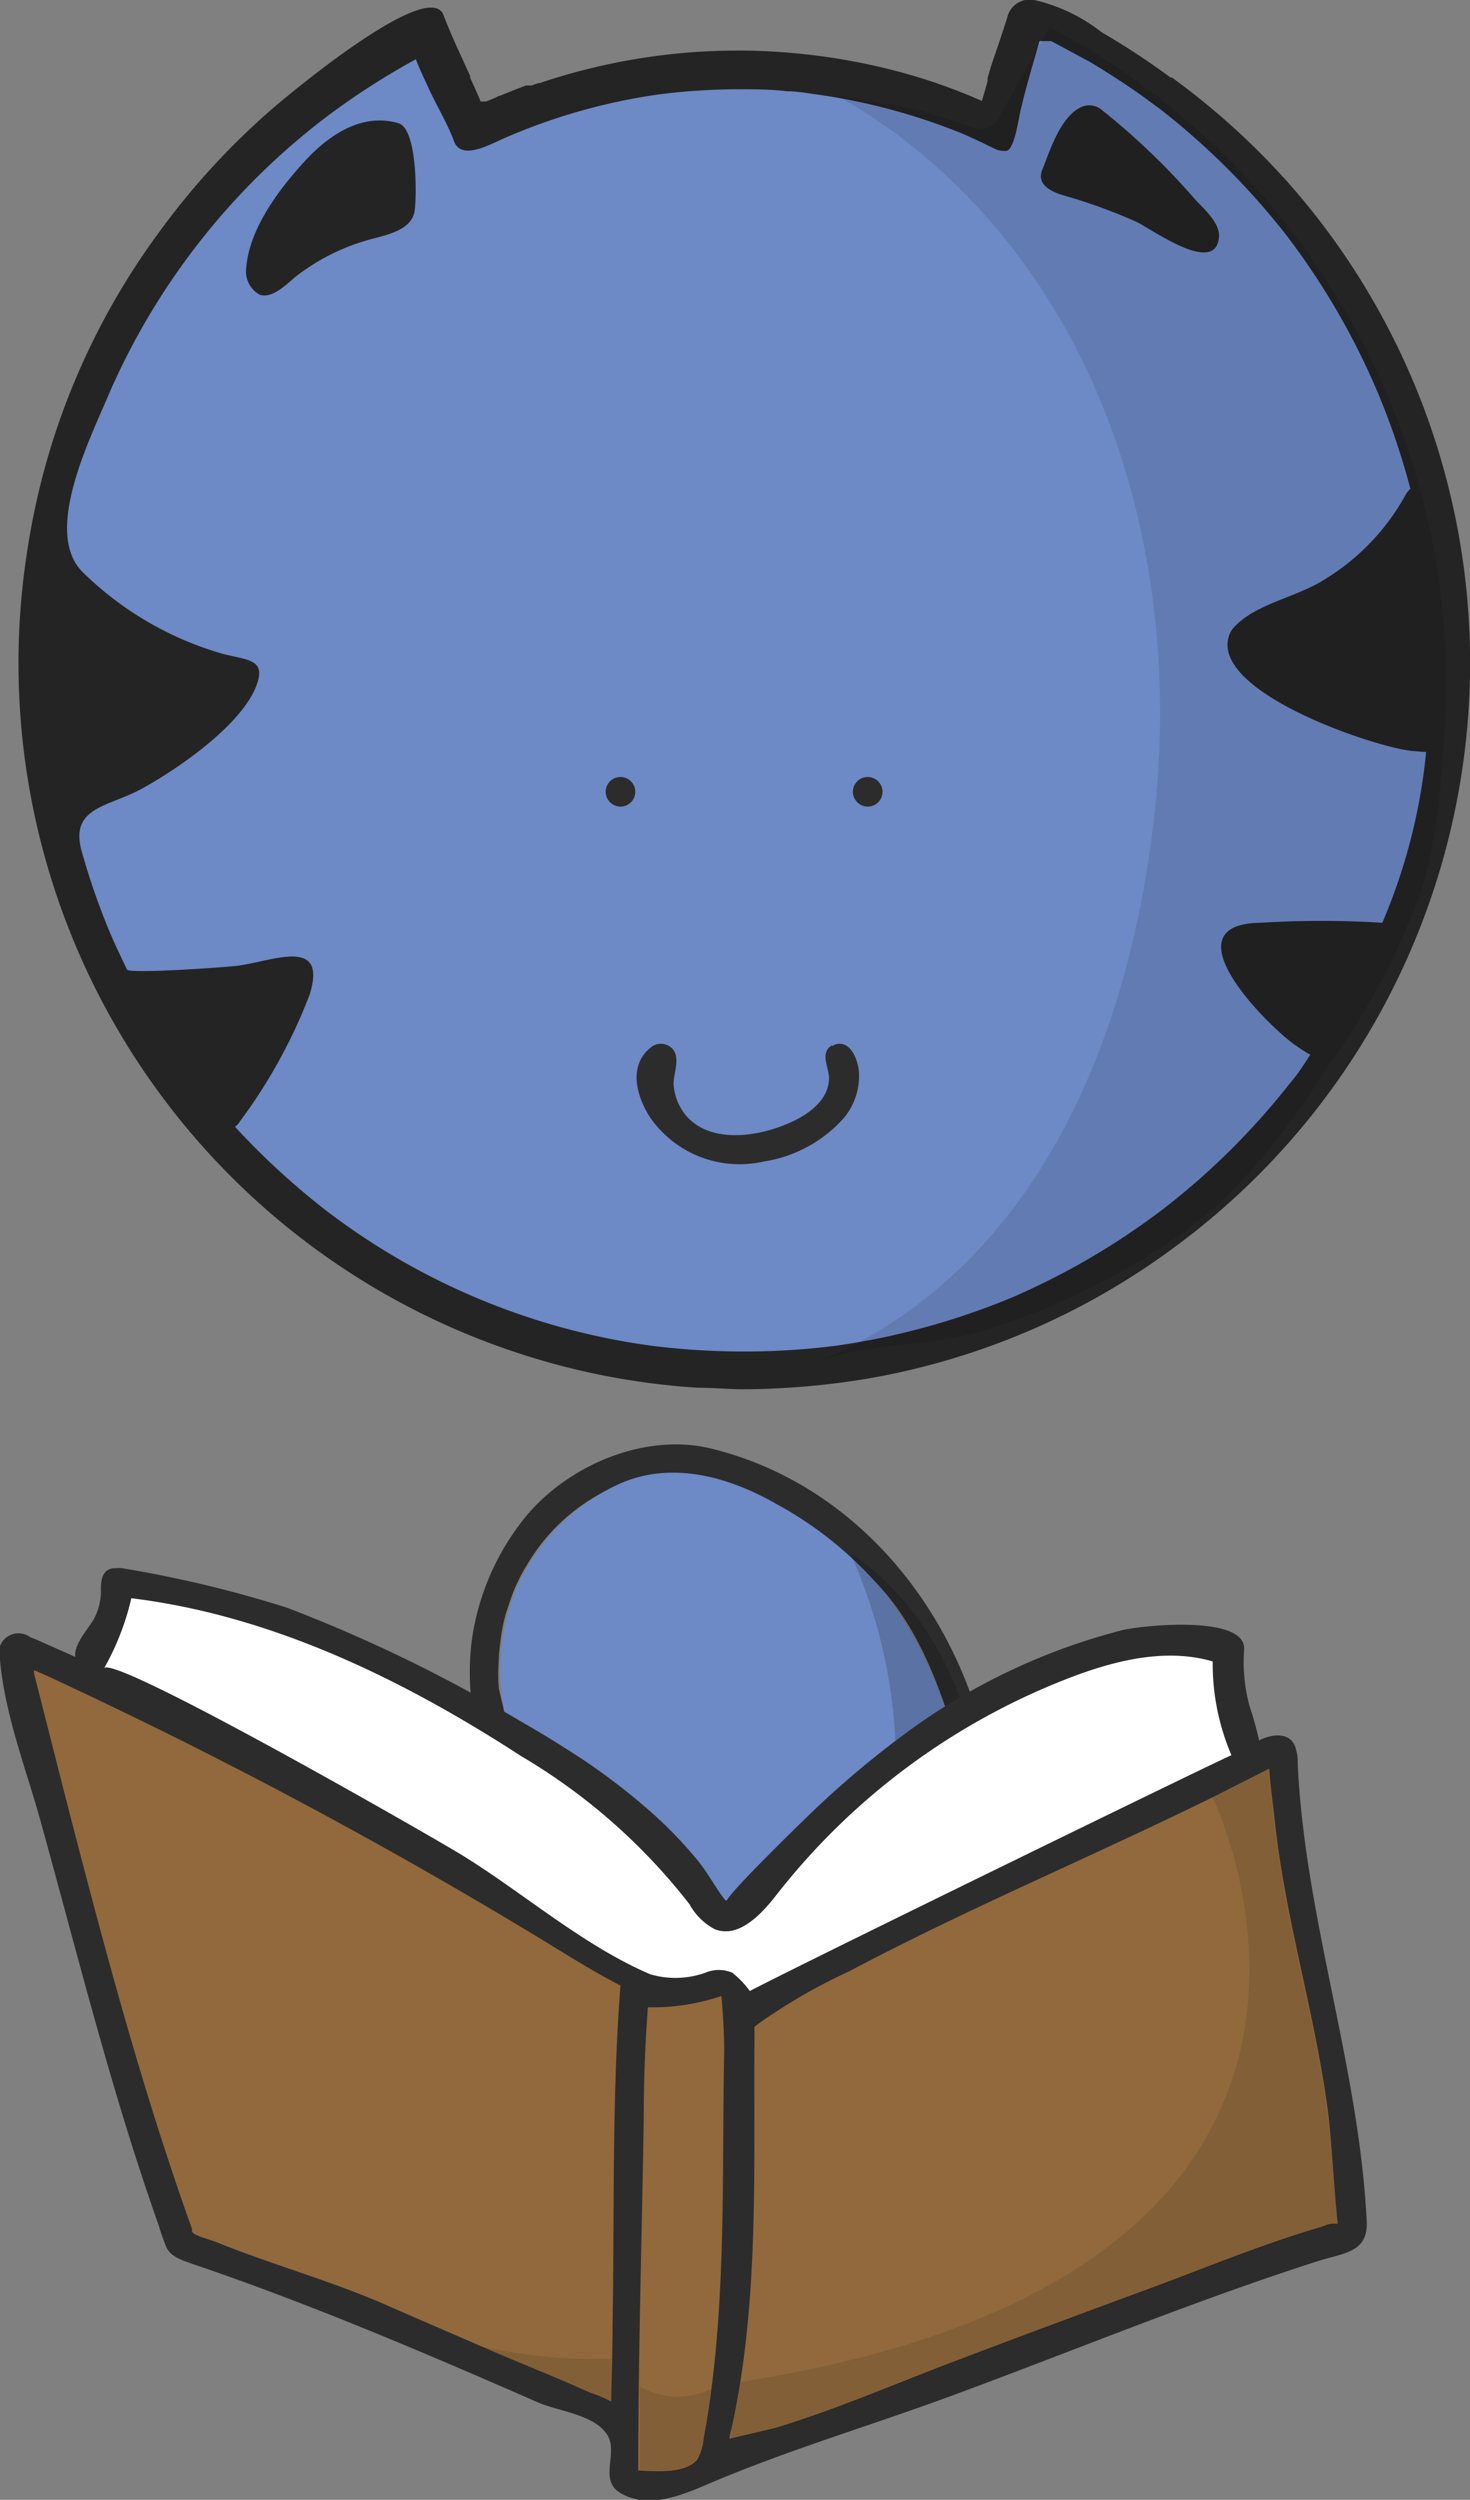
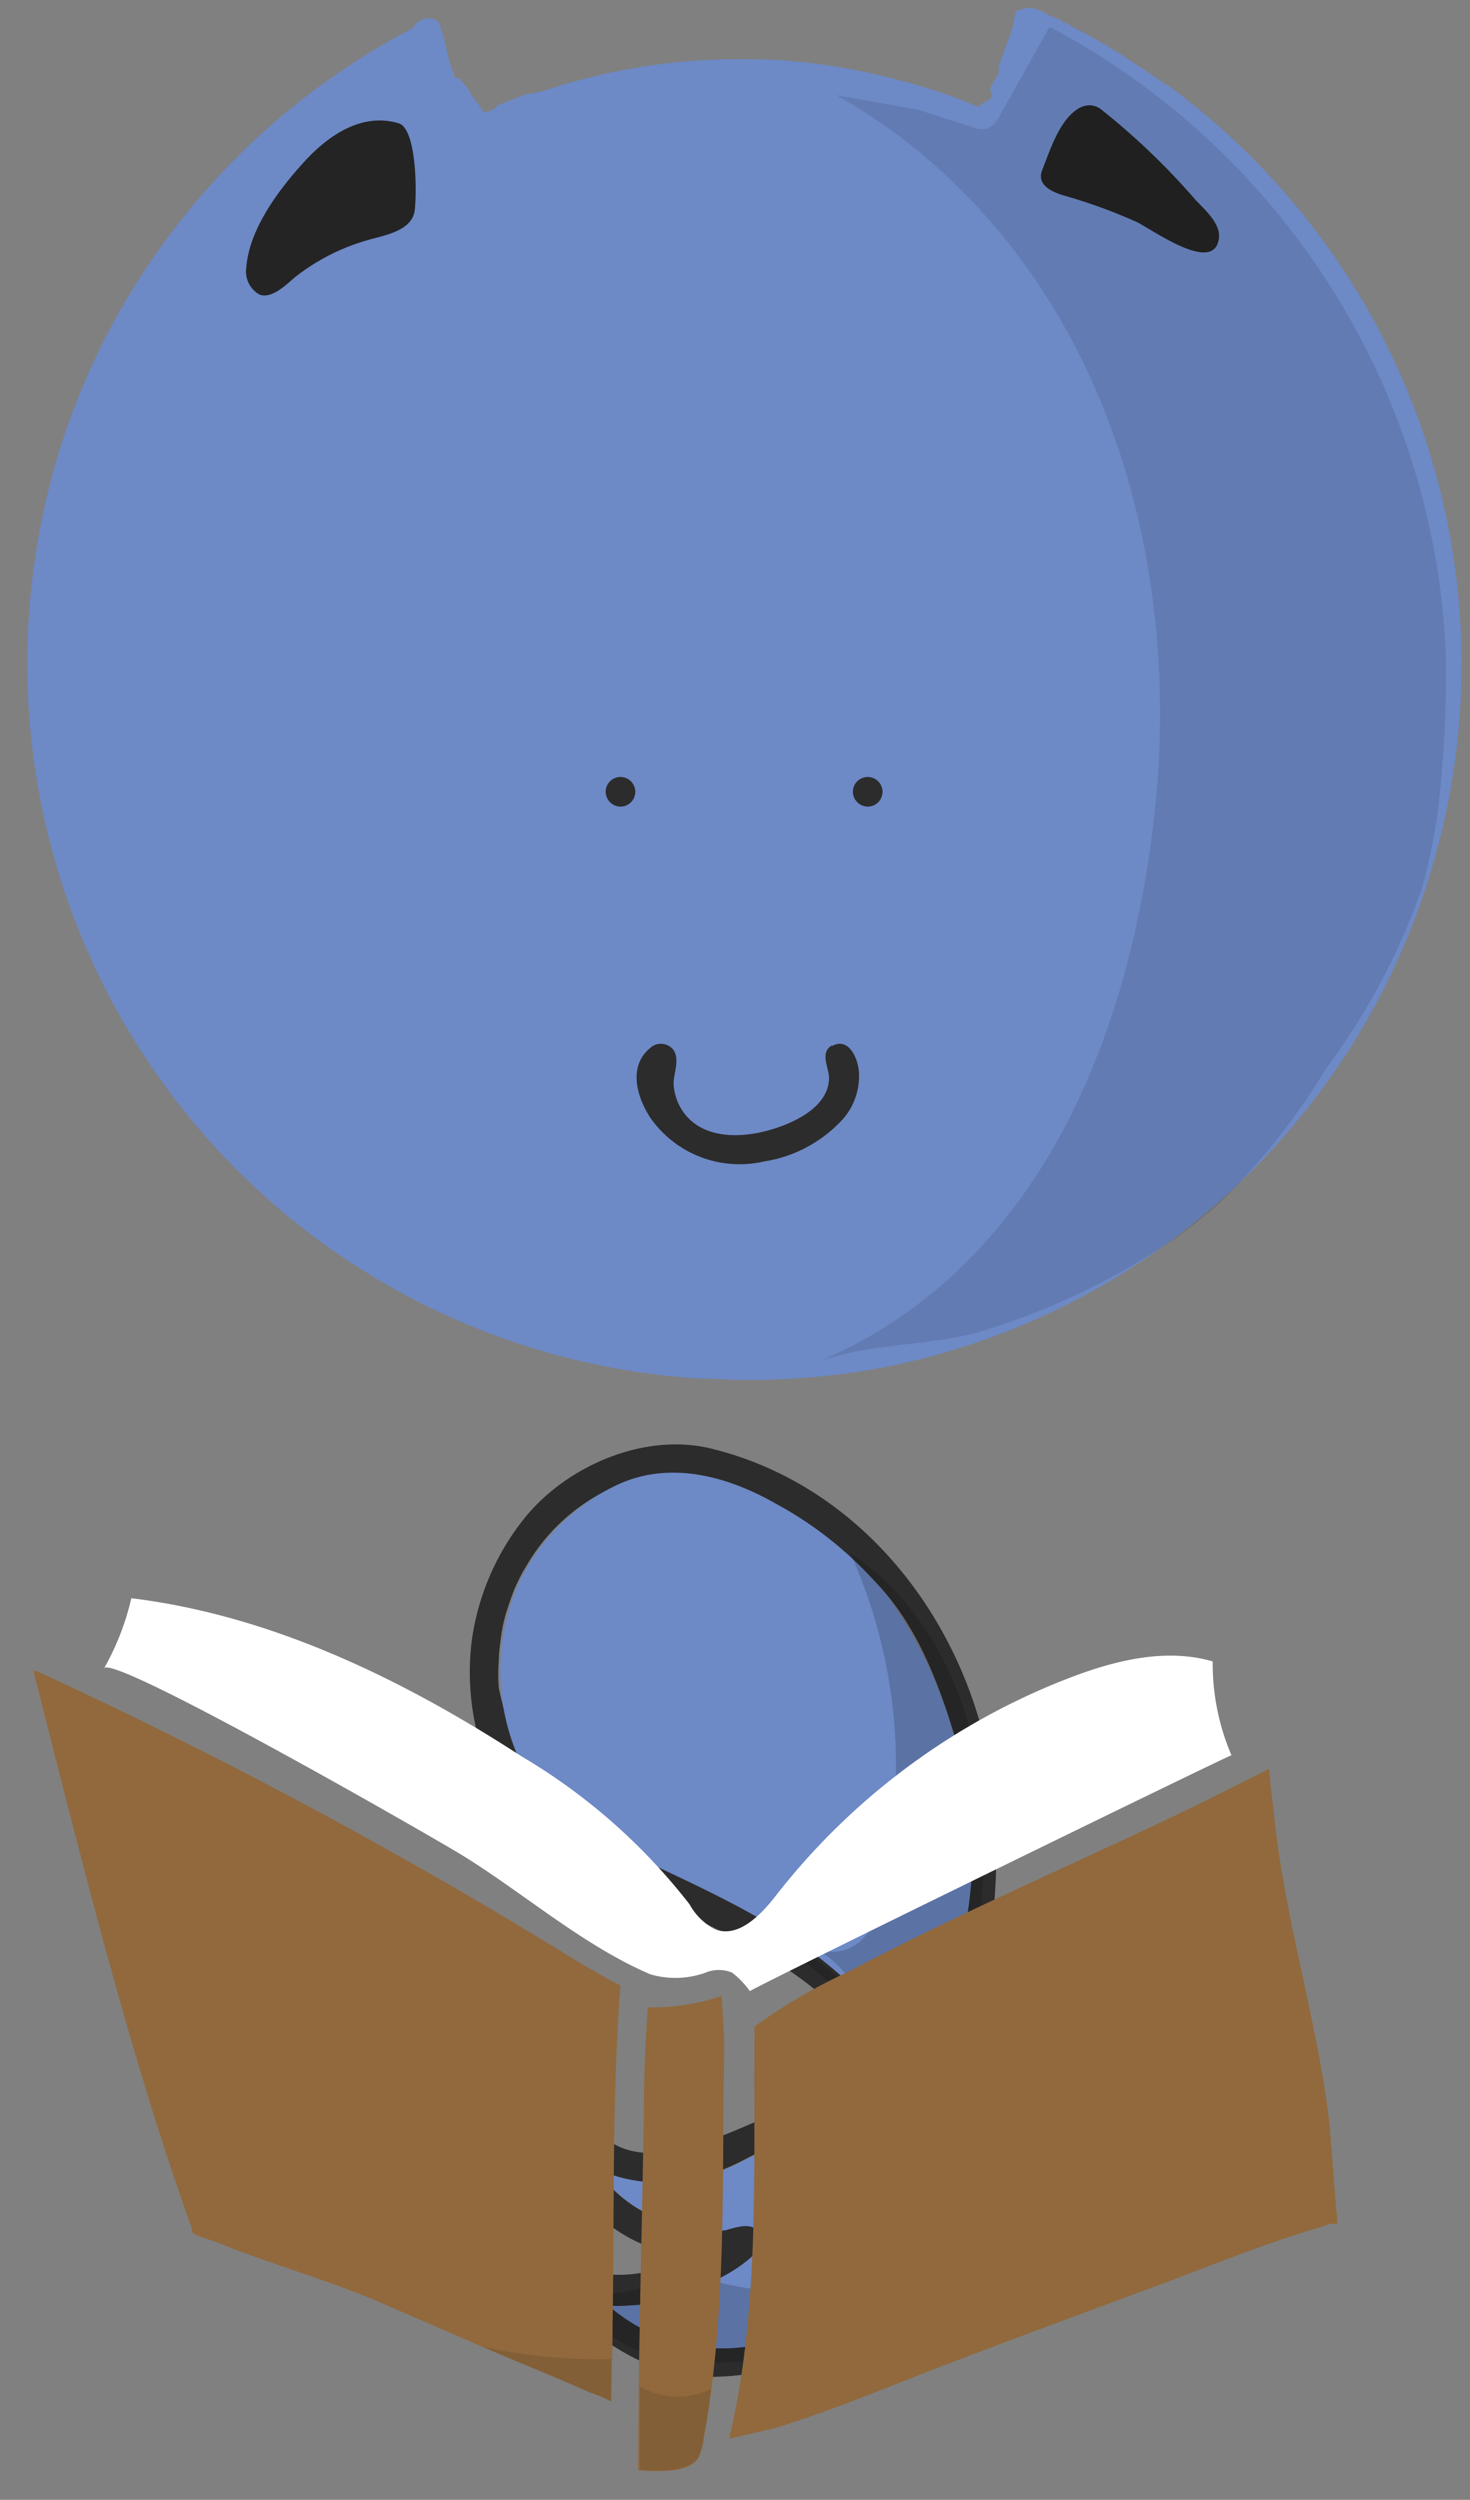
<svg xmlns="http://www.w3.org/2000/svg" viewBox="0 0 74.44 126.57">
  <rect x="0" y="0" width="74.44" height="126.57" fill="#808080" stroke="none" />
  <defs>
    <style>.cls-1{fill:#2c2c2c;}.cls-2{fill:#6d89c6;}.cls-3{opacity:0.17;}.cls-4{fill:#fff;}.cls-5{fill:#91693d;}.cls-6{fill:#242424;}.cls-7{opacity:0.1;}</style>
  </defs>
  <title>Readv1</title>
  <g id="Layer_2" data-name="Layer 2">
    <g id="Layer_1-2" data-name="Layer 1">
      <path class="cls-1" d="M50.33,90.8c-.89-8-6.28-15.5-14.33-17.46-3.5-.85-7.6,1-9.69,3.85a12.67,12.67,0,0,0-2.42,5.88,12.89,12.89,0,0,0,.71,6.09c1.28,3.39,4.62,5.2,7.72,6.65,5,2.35,12.09,5.06,12.77,11.43a2.8,2.8,0,0,0,.78,1.71c1.56.91,2.87-4.55,3.08-5.31A33.56,33.56,0,0,0,50.33,90.8Zm-1.16,4.47c-.12.94-.28,1.87-.47,2.79s-.4,1.93-.67,2.86-.63,1.85-.93,2.78c-.14.47-.27,1-.37,1.43s-.17.76-.28,1.13c0-.15-.06-.3-.1-.44a9.2,9.2,0,0,0-.55-1.55c-.2-.46-.44-.9-.68-1.34a10.34,10.34,0,0,0-1-1.32c-2.58-3.19-6.49-5-10.08-6.77-.9-.45-1.83-.87-2.74-1.31-.44-.22-.88-.46-1.3-.71a7.51,7.51,0,0,1-3.74-4,21.74,21.74,0,0,1-1-3.35,8.54,8.54,0,0,1,0-1.43c0-.33.05-.67.09-1a8.72,8.72,0,0,1,.27-1.35c.16-.48.32-1,.51-1.41s.34-.7.53-1A9.66,9.66,0,0,1,31.82,75c2.42-.88,4.77-.16,6.91,1,.45.26.9.51,1.33.79s.88.63,1.33.93.92.61,1.36.94.76.67,1.13,1c2.44,2.24,3.63,5.45,4.55,8.54a25.82,25.82,0,0,1,.74,3.47,13.58,13.58,0,0,1,.12,1.69A16.79,16.79,0,0,1,49.17,95.27Z" />
      <path class="cls-2" d="M49.26,93.39a22.85,22.85,0,0,1-.83,6.15c-.49,1.89-1.3,3.68-1.7,5.59-.08.38-.17.76-.28,1.13,0-.15-.06-.3-.1-.44a9.2,9.2,0,0,0-.55-1.55C43.35,99,37.32,96.44,32.35,94.08c-2.5-1.19-5.16-2.69-6.23-5.41a11,11,0,0,1,.11-8.43,10.45,10.45,0,0,1,5.09-5.09c2.68-1.22,5.61-.37,8,1A18.79,18.79,0,0,1,45,80.89a22.67,22.67,0,0,1,3.41,7.34A18.74,18.74,0,0,1,49.26,93.39Z" />
      <path class="cls-1" d="M44.67,111.24a5,5,0,0,0-2.81-4.15c-1.64-.66-3.29.23-4.8.85-2,.81-4.5,1.77-6.42.33-.87-.65-.79-1.54-1.25-2.41a.79.79,0,0,0-.88-.44c-1.55.26-.45,3.29-.12,4.12A8,8,0,0,0,34,114.1c.33.09.66.15,1,.22-2.18.9-4.5,1.36-6.63,0a.77.77,0,0,0-1,.27c-.55,1,1,2.05,1.56,2.58,1.81,1.58,4.16,3.12,6.67,3.17,3.44.07,8.06-1.14,8.92-5A11.14,11.14,0,0,0,44.67,111.24Zm-8.36,1.6a7.83,7.83,0,0,1-2-.21,6.71,6.71,0,0,1-3.78-2.36,6,6,0,0,1-.36-.52,5,5,0,0,0,1.39.54,7.72,7.72,0,0,0,3.79,0,12.8,12.8,0,0,0,2.45-1c1.38-.7,3.21-1.55,4.39-.09C42.45,109.53,36.86,112.83,36.31,112.84Z" />
      <path class="cls-2" d="M43.43,112.83a5.24,5.24,0,0,1-1.56,4.3,8.78,8.78,0,0,1-11.16-.48c.19.18,1.1.07,1.35.07a9.53,9.53,0,0,0,4.27-1.32A7.51,7.51,0,0,0,38,114.32a1.29,1.29,0,0,0,.42-1.24c-.28-.64-1.21-.28-1.68-.16a6,6,0,0,1-3.53-.65,6.59,6.59,0,0,1-2.64-2,6,6,0,0,1-.36-.52,5,5,0,0,0,1.39.54,8.34,8.34,0,0,0,2.82.17,10.15,10.15,0,0,0,3.13-1,7.85,7.85,0,0,1,3-1C42.63,108.33,43.36,111.18,43.43,112.83Z" />
      <path class="cls-1" d="M35.44,115.77h0Z" />
      <path class="cls-3" d="M38.31,97.28a11.83,11.83,0,0,0,3.59,1.53c3.3.32,3.37-5.72,3.42-7.76a26.16,26.16,0,0,0-2.27-12.43c4,2.67,6.24,7.5,6.7,12.3s-.62,9.63-2,14.25c-.19.65-.6,1.43-1.27,1.34-.46-.06-.74-.53-.93-1a32.41,32.41,0,0,0-2.26-4.89,5.24,5.24,0,0,0-4.43-2.61,8.73,8.73,0,0,1,5.22,4.32c.1.2.26.44.48.39s0-.48-.1-.27" />
      <path class="cls-3" d="M38.92,116c3-.15,3-3.63,4.14-5.58a1.82,1.82,0,0,1,.63.85,7.31,7.31,0,0,1,.32,2.51,6.55,6.55,0,0,1-.46,3.15A4.51,4.51,0,0,1,41,119a11.4,11.4,0,0,1-3.29.55,15.59,15.59,0,0,1-4.15-.17,6.59,6.59,0,0,1-3.6-2,1,1,0,0,1-.22-.34.71.71,0,0,1,.41-.76,2.25,2.25,0,0,1,.9-.17c1.34-.08,3.09-.93,4.36-.8A22.86,22.86,0,0,0,38.92,116Z" />
-       <path class="cls-1" d="M65.72,89.4c0-.24,0-.49-.07-.73-.17-1-1.18-.92-1.89-.55a17.93,17.93,0,0,0-.49-1.76A8.49,8.49,0,0,1,63,83.54c.16-1.8-5.19-1.25-6.18-1a31.72,31.72,0,0,0-11.15,5.36A47.57,47.57,0,0,0,40.86,92c-.37.36-4.23,4.1-4.07,4.3-.59-.75-1-1.6-1.64-2.32a21.52,21.52,0,0,0-2-2.07,32.54,32.54,0,0,0-4.58-3.43c-.76-.49-1.53-.94-2.31-1.39a75.1,75.1,0,0,0-11.73-5.69,59.71,59.71,0,0,0-8.35-2,1.86,1.86,0,0,0-.33,0H5.75c-.53.06-.63.52-.64,1A3.07,3.07,0,0,1,4.74,82c-.32.53-1,1.26-.93,1.89L2.48,83.3,1.81,83l-.27-.1A1,1,0,0,0,0,84.05c.26,2.86,1.35,5.57,2.1,8.32C4,99.23,5.67,106,8.05,112.71a9.86,9.86,0,0,0,.38,1.08c.24.51.87.67,1.36.85,5.89,2,11.73,4.49,17.46,7,1.06.46,2.91.61,3.53,1.69.51.88-.44,2.22.6,2.87,1.37.85,3.05.18,4.38-.39,3.93-1.69,8.11-2.93,12.13-4.4,6.29-2.31,12.51-4.9,18.89-6.94,1.24-.4,2.51-.41,2.43-2C68.82,104.64,66.1,97.19,65.72,89.4ZM37.09,96.65h0a0,0,0,0,1,0,0Z" />
      <path class="cls-4" d="M62.36,88.87c-.12,0-22.24,10.79-24.39,11.94a4.45,4.45,0,0,0-.89-.93,1.74,1.74,0,0,0-1.36,0,4.51,4.51,0,0,1-2.79.08c-3.37-1.44-6.38-4.08-9.48-6-1.4-.87-17.75-10.25-18.18-9.49a13.06,13.06,0,0,0,.82-1.73,12.76,12.76,0,0,0,.56-1.82c7.11.87,13.74,4.1,19.75,8a30.22,30.22,0,0,1,8.52,7.5,3.1,3.1,0,0,0,1.28,1.26c1.19.47,2.34-.73,3.12-1.74a34.6,34.6,0,0,1,14.87-11c2.3-.88,4.86-1.51,7.22-.82A11.79,11.79,0,0,0,62.36,88.87Z" />
      <path class="cls-5" d="M31.42,100.53c-.44,5.73-.3,11.49-.4,17.23,0,1.28-.05,2.56-.07,3.83a7.34,7.34,0,0,0-1.07-.45l-.14-.06c-1.62-.73-3.27-1.38-4.9-2.08l-4.43-1.92-1-.44c-2.78-1.2-5.7-2-8.51-3.14-.19-.08-1.08-.31-1.16-.49s0-.07,0-.11c-2.61-7.27-4.59-14.78-6.52-22.28l-1.5-5.91,0-.15.23.1c.4.17.79.35,1.18.54A253,253,0,0,1,28.4,98.79C29.39,99.4,30.39,100,31.42,100.53Z" />
      <path class="cls-5" d="M36.67,104c-.11,5.91.1,11.86-.75,17.73-.08.56-.17,1.12-.28,1.68a2.75,2.75,0,0,1-.32,1.11c-.61.72-2,.61-3,.56,0-6,.19-12,.28-17.93,0-1.84.07-3.68.21-5.52a10.75,10.75,0,0,0,3.72-.57C36.61,101.85,36.69,103.29,36.67,104Z" />
      <path class="cls-5" d="M67.74,112.59l-.25,0c-.22,0-.43.12-.64.18-2.94.86-5.79,2.05-8.66,3.11-3.25,1.2-6.5,2.4-9.73,3.63-3.05,1.15-6,2.44-9.13,3.4-.32.09-2,.47-2.39.57,0-.17.06-.33.1-.5,1.45-6.57,1.1-13.4,1.17-20.08a1.31,1.31,0,0,1,0-.28l.2-.16A28.64,28.64,0,0,1,43,99.81C49,96.63,55.31,94,61.4,91L64,89.69l.27-.14c.07,1,.21,1.92.31,2.88.56,4.95,2.06,9.72,2.69,14.66C67.47,108.92,67.55,110.76,67.74,112.59Z" />
      <path class="cls-2" d="M52.19.4a.59.59,0,0,0-.23,0,.7.7,0,0,0-.2.08c-.4,0-.34.29-.45.68l0,.1c-.14.5-.41,1.16-.57,1.63l-.17.47,0,.15,0,.19c-.09.25-.36.54-.43.79l.09.36c-.09.33-.53.26-.63.58A29.83,29.83,0,0,0,45.3,4a31.79,31.79,0,0,0-5.48-.93C39,3,38.17,3,37.39,3a30.91,30.91,0,0,0-9.94,1.63l-.05,0-.06,0L27,4.74l-.11,0-.11,0-.06,0-1.28.5-.22.09L25,5.53l-.14.07-.05,0-.14.06-.07,0-.09,0-.06,0,0,0c-.17-.4-.48-.63-.66-1l-.08-.16-.46-.54L23,3.93,23,3.77c-.34-.74-.37-1.45-.64-2.22-.08-.23-.11-.48-.32-.56a.87.87,0,0,0-.32-.06.92.92,0,0,0-.82.5A36.4,36.4,0,0,0,8.27,12.33,35.83,35.83,0,0,0,1.85,27.79a36.27,36.27,0,0,0,33.47,42c.78,0,1.56.08,2.32.08A38.15,38.15,0,0,0,44,69.37a36.11,36.11,0,0,0,15.4-6.64A36.29,36.29,0,0,0,69.72,16.51,36.36,36.36,0,0,0,59.11,4.3l-.06,0c-.72-.53-1.47-1-2.23-1.51l-.1-.06-.17-.11-.14-.08-.18-.11-.13-.07L56,2.25l0,0-.06,0,0,0c-.54-.32-1.09-.62-1.63-.89l0,0,0,0L54,1.16l-.07,0-.07,0L53.71,1,53.55.94l-.06,0-.05,0L53.35.84l-.1,0,0,0L52.75.56l-.07,0A1.12,1.12,0,0,0,52.19.4Z" />
      <path class="cls-6" d="M20.18,6.24c-1.89-.56-3.6.65-4.82,2s-2.74,3.33-2.89,5.32a1.34,1.34,0,0,0,.68,1.36c.65.22,1.37-.54,1.82-.91a10.65,10.65,0,0,1,3.71-1.87c.8-.23,2.18-.45,2.32-1.48C21.11,9.79,21.11,6.51,20.18,6.24ZM21.73,8V8Z" />
-       <path class="cls-6" d="M52.37,0A1.17,1.17,0,0,0,51,.91c-.24.76-.5,1.52-.76,2.28-.08.25-.16.51-.23.77l0,.15c-.09.34-.19.67-.29,1A28.59,28.59,0,0,0,45.4,3.6a31.77,31.77,0,0,0-5.56-.94c-.86-.07-1.66-.1-2.46-.1A31.43,31.43,0,0,0,27.32,4.21l0,0-.07,0-.33.12-.11,0-.12,0-.06,0q-.64.24-1.29.51a.68.68,0,0,0-.22.09l-.21.09-.15.06,0,0-.14.06-.07,0-.09,0-.07,0-.05,0c-.16-.4-.35-.8-.53-1.2l0-.09-.29-.63-.05-.12,0,0c-.35-.75-.7-1.52-1-2.31-.68-2-7.85,4-8.65,4.69a37.31,37.31,0,0,0-5.78,6.3A36.28,36.28,0,0,0,1.41,27.7,36.76,36.76,0,0,0,26.52,68.6a36.44,36.44,0,0,0,8.77,1.66c.79,0,1.58.08,2.35.08A39.22,39.22,0,0,0,44,69.79a36.52,36.52,0,0,0,15.58-6.72A36.72,36.72,0,0,0,74.44,32.9a36.7,36.7,0,0,0-9.1-23.53,37.25,37.25,0,0,0-6-5.45l-.07,0a38.09,38.09,0,0,0-3.49-2.29A8.58,8.58,0,0,0,52.37,0ZM50.94,7.64c.41,0,.64-1.59.7-1.86.28-1.26.65-2.47,1-3.7l.06,0,.05,0,.06,0,.06,0,.09,0,.08,0,0,0,0,0,.1,0,.08,0,.12.06,0,0c.63.33,1.26.68,1.86,1l.48.29.08.05c.85.53,1.67,1.07,2.41,1.62l.6.44a36.87,36.87,0,0,1,6.34,6.33A36.56,36.56,0,0,1,69.82,20a36.32,36.32,0,0,1,1.6,4.75,1.23,1.23,0,0,0-.25.32,11.51,11.51,0,0,1-4,4.21c-1.52,1-3.66,1.27-4.76,2.57a1.17,1.17,0,0,0-.15.27c-1.1,2.86,7.23,5.68,9.22,5.9l.63.05h.11s0,0,0,0A29.23,29.23,0,0,1,70,46.72a50.84,50.84,0,0,0-6.17,0c-4.67.07.12,5,1.72,6.17l.11.07a6.2,6.2,0,0,0,.69.44c-.3.47-.64,1-1,1.41A36.71,36.71,0,0,1,59,61.14a36.56,36.56,0,0,1-7.77,4.56,36.6,36.6,0,0,1-8.86,2.43,36.77,36.77,0,0,1-4.71.3,37.78,37.78,0,0,1-4.64-.29,34.8,34.8,0,0,1-16.61-6.93,37.69,37.69,0,0,1-4.51-4.16.87.87,0,0,0,.24-.26,26.73,26.73,0,0,0,3.54-6.43c.92-2.94-1.84-1.71-3.6-1.47-.55.08-5.54.43-5.65.2-.32-.67-.63-1.32-.89-1.94a35.23,35.23,0,0,1-1.39-4c-.66-2.29,1.31-2.28,3-3.2,1.83-1,4.91-3.12,5.77-5.08.66-1.54-.37-1.42-1.69-1.78a16.66,16.66,0,0,1-7-4.08c-2.12-2,.36-6.85,1.32-9.14A35.3,35.3,0,0,1,16.42,6a37.26,37.26,0,0,1,4.64-3c.17.45.38.9.57,1.3.44,1,1,1.87,1.36,2.85s1.77.19,2.45-.11a30,30,0,0,1,8-2.27,32.27,32.27,0,0,1,3.93-.25c.84,0,1.67,0,2.47.1.48,0,1,.09,1.5.16a31.13,31.13,0,0,1,7.43,2l-.06,0,.06,0c.65.29,1.17.54,1.64.77A1.1,1.1,0,0,0,50.94,7.64Z" />
      <path class="cls-6" d="M61.73,12c.05-.72-.75-1.41-1.19-1.88A35.49,35.49,0,0,0,55.71,5.5a1,1,0,0,0-.54-.17,1.13,1.13,0,0,0-.5.13c-1,.55-1.49,2.13-1.89,3.14-.31.77.49,1.12,1.1,1.3a27.36,27.36,0,0,1,3.64,1.32C58.29,11.57,61.57,14,61.73,12Z" />
      <path class="cls-1" d="M42.14,52.92c-.67.39-.13,1.15-.16,1.72-.06,1.46-1.86,2.26-3.06,2.59-1.4.39-3.23.44-4.23-.81a2.74,2.74,0,0,1-.58-1.55c0-.53.32-1.21,0-1.7A.8.8,0,0,0,33,53c-1.2.91-.79,2.46-.09,3.56a5.51,5.51,0,0,0,5.76,2.25,6.81,6.81,0,0,0,4.05-2.19,3.31,3.31,0,0,0,.78-2.23c0-.68-.48-1.94-1.38-1.42" />
      <path class="cls-1" d="M43.19,40.09a.76.76,0,0,0,.76.75.75.75,0,0,0,.74-.75.75.75,0,0,0-1.5,0" />
      <path class="cls-1" d="M30.67,40.09a.76.76,0,0,0,.76.75.75.75,0,0,0,.74-.75.75.75,0,0,0-1.5,0" />
      <path class="cls-7" d="M42.35,4.82A29,29,0,0,1,48.8,9.75c8,8.08,10.83,19.93,9.71,31C57.35,52.21,52.68,64.27,41.31,69c2.46-1,5.74-.82,8.37-1.59a35.51,35.51,0,0,0,8.74-4,23.32,23.32,0,0,0,3.47-2.61,35.06,35.06,0,0,0,5.27-6.71A34.41,34.41,0,0,0,72,45a28.81,28.81,0,0,0,1-5.84,52.51,52.51,0,0,0,.2-6.4A37.76,37.76,0,0,0,53.15,1.36L50.66,5.8a1.33,1.33,0,0,1-.67.71,1.31,1.31,0,0,1-.8-.09l-2.72-.87" />
-       <path class="cls-7" d="M37.5,120.6c-.13.82-.28,1.63-.46,2.43,0,.17-.07.33-.1.5.41-.1,2.07-.48,2.39-.57,3.12-1,6.08-2.25,9.13-3.4,3.23-1.23,6.48-2.43,9.73-3.63,2.87-1.06,5.72-2.25,8.66-3.11.21-.06.42-.13.64-.18l.25,0c-.19-1.83-.27-3.67-.5-5.5-.63-4.94-2.13-9.71-2.69-14.66-.1-1-.24-1.92-.31-2.88l-.27.14L61.4,91S73.19,115,37.5,120.6Z" />
      <path class="cls-7" d="M35.32,124.49a2.75,2.75,0,0,0,.32-1.11c.11-.56.2-1.12.28-1.68,0-.25.07-.5.1-.75a3.88,3.88,0,0,1-3.62-.12c0,1.4,0,2.81,0,4.22C33.29,125.1,34.71,125.21,35.32,124.49Z" />
      <path class="cls-7" d="M24.43,118.82l.41.18c1.63.7,3.28,1.35,4.9,2.08l.14.06a7.34,7.34,0,0,1,1.07.45c0-.71,0-1.43,0-2.14A28.68,28.68,0,0,1,24.43,118.82Z" />
    </g>
  </g>
</svg>